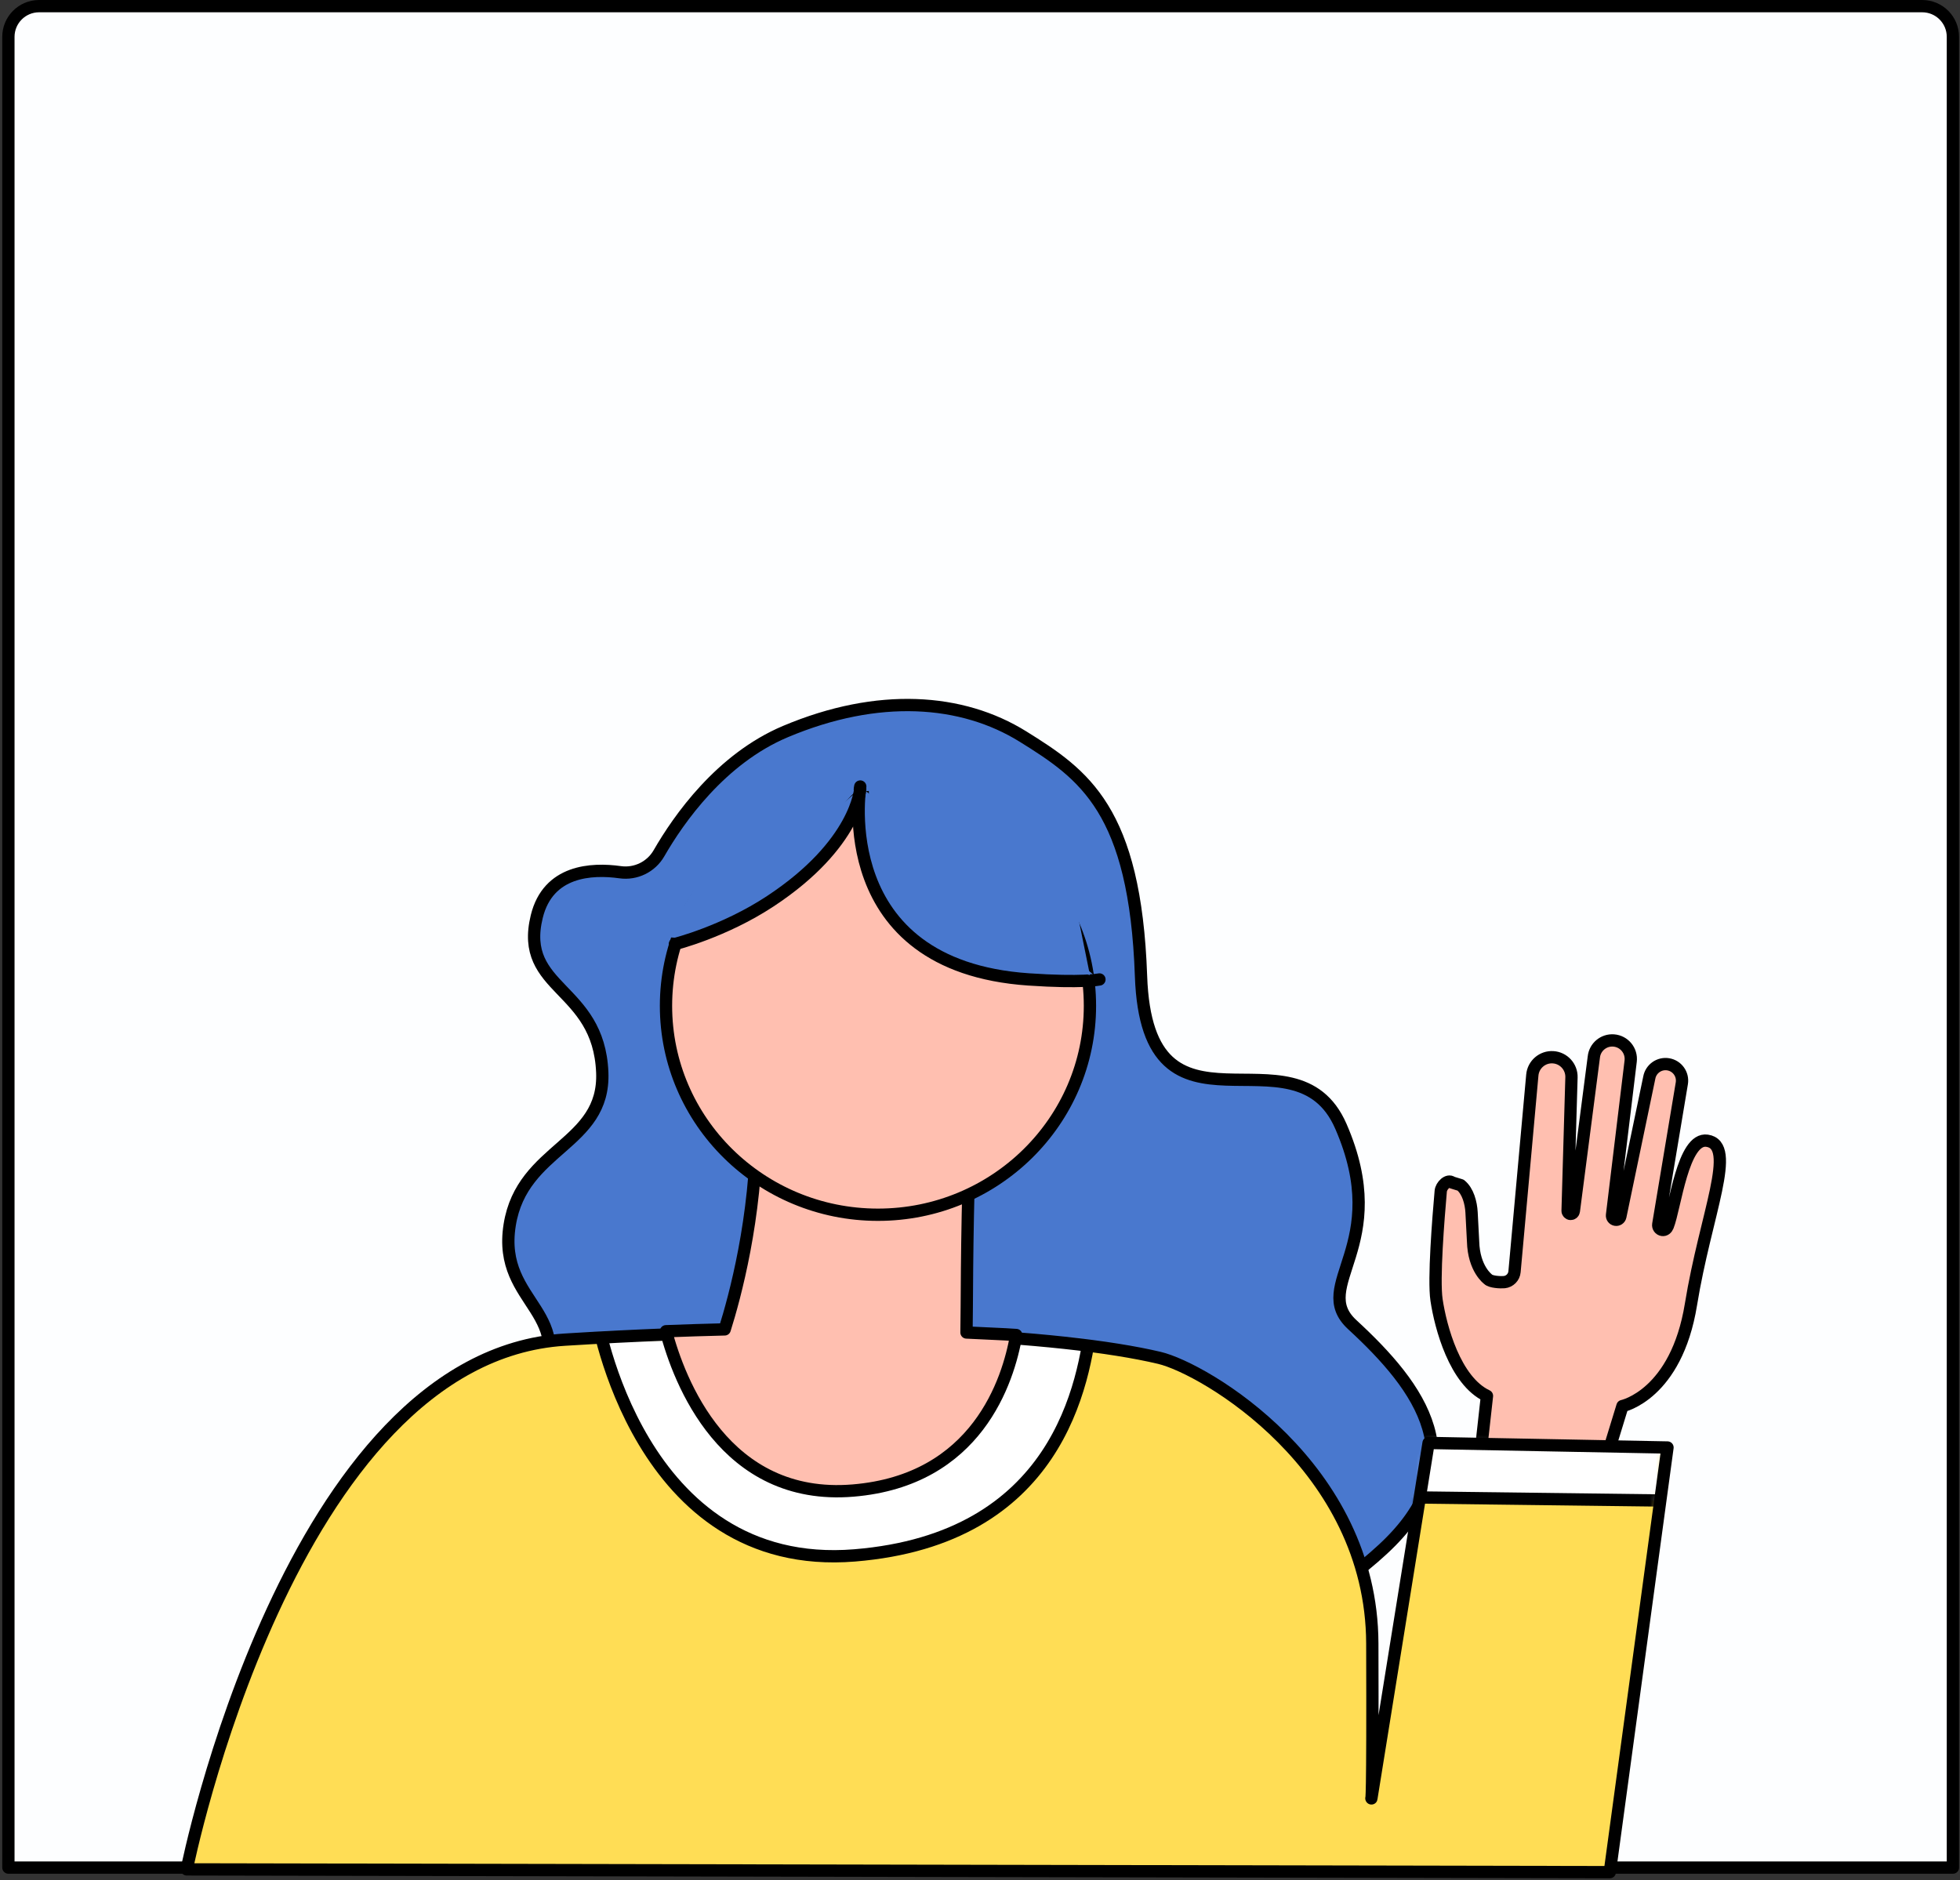
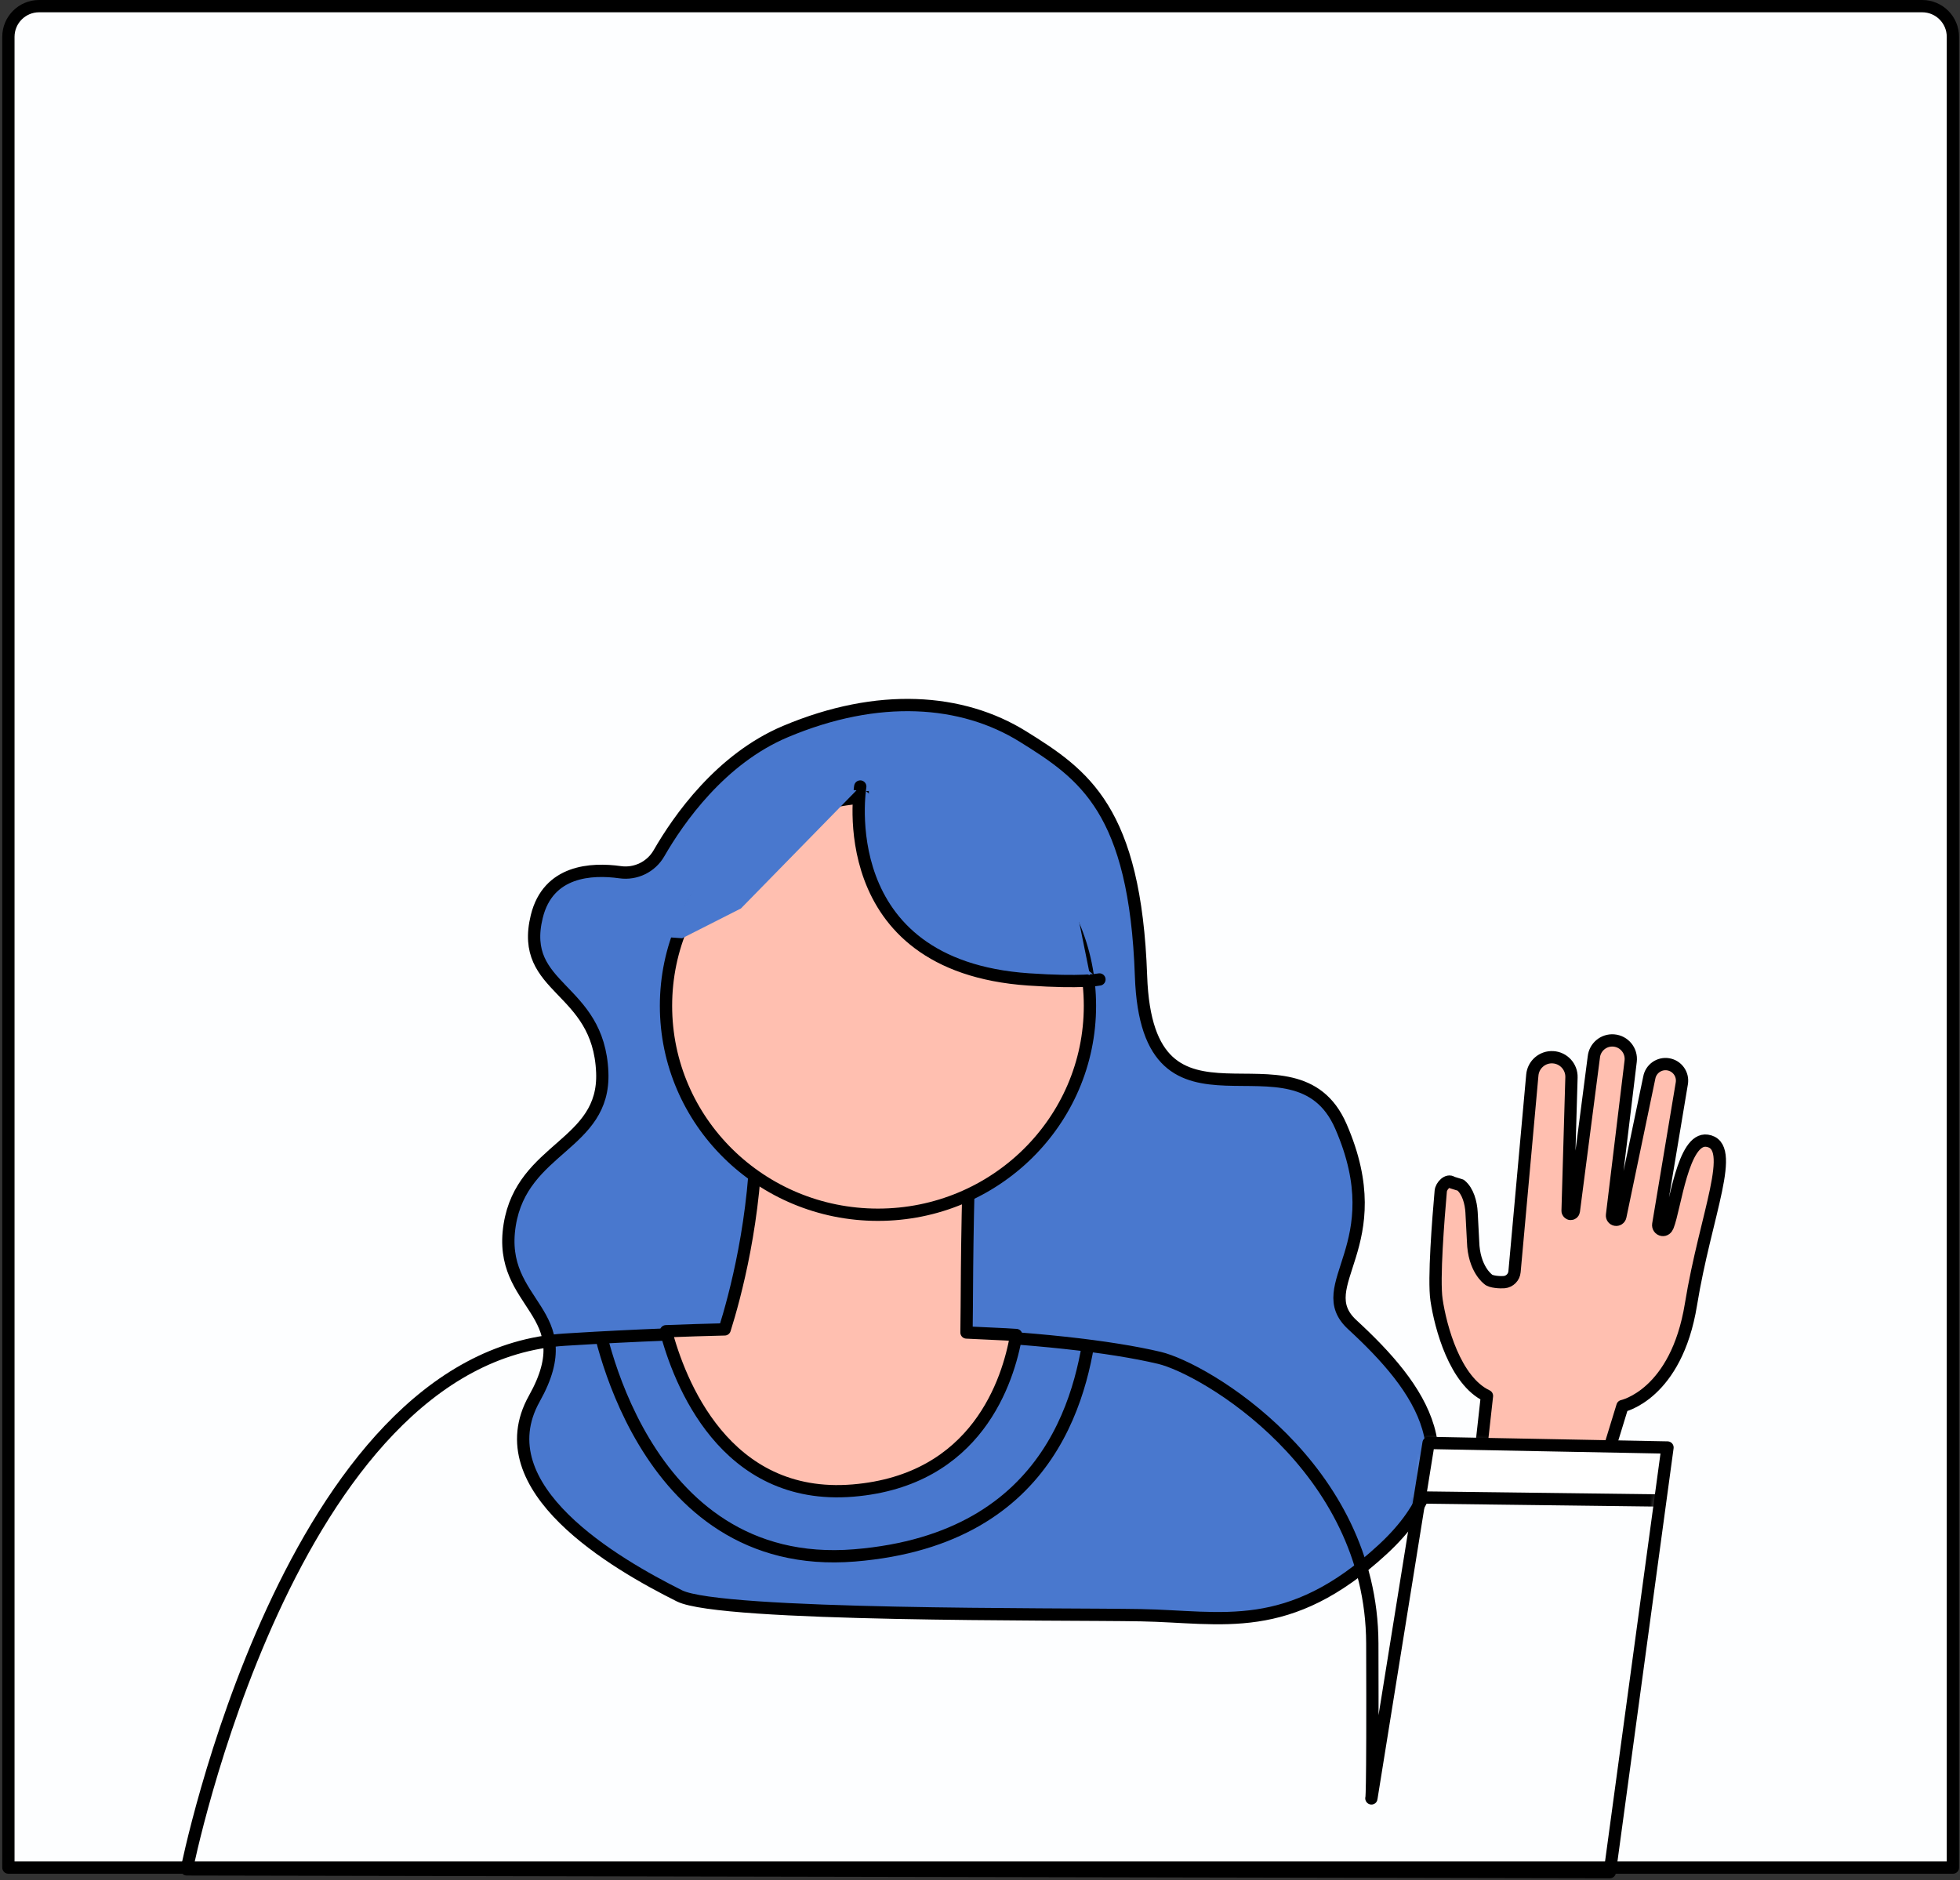
<svg xmlns="http://www.w3.org/2000/svg" width="319" height="306" viewBox="0 0 319 306" fill="none">
  <rect x="0" y="0" width="319" height="306" fill="#333333" stroke="none" />
  <path fill-rule="evenodd" clip-rule="evenodd" d="M317.845 303.963H1.366V5.995C1.366 3.236 3.603 1 6.362 1H312.85C315.608 1 317.845 3.236 317.845 5.995V303.963Z" fill="#FDFEFF" />
  <path fill-rule="evenodd" clip-rule="evenodd" d="M317.845 303.963H1.366V5.995C1.366 3.236 3.603 1 6.362 1H312.85C315.608 1 317.845 3.236 317.845 5.995V303.963Z" stroke="black" stroke-width="2" stroke-linecap="round" stroke-linejoin="round" />
  <path fill-rule="evenodd" clip-rule="evenodd" d="M100.929 141.96C103.468 142.316 105.972 141.099 107.25 138.877C110.449 133.319 117.307 123.508 127.824 119.071C142.938 112.695 156.585 113.716 166.504 119.885C176.422 126.052 184.763 131.782 185.707 158.861C186.738 188.403 210.714 166.066 218.233 183.312C226.735 202.815 213.082 209.144 220.091 215.603C231.093 225.742 240.391 238.013 225.04 252.182C209.69 266.352 198.906 263.124 185.682 262.888C172.457 262.652 117.321 263.107 110.585 259.739C100.195 254.544 78.791 242.215 86.97 227.622C94.999 213.296 80.83 212.666 82.956 199.363C84.975 186.723 98.51 186.416 98.021 174.532C97.441 160.485 84.422 161.178 87.362 149.173C89.203 141.655 96.274 141.307 100.929 141.96Z" fill="#4978CE" />
  <path fill-rule="evenodd" clip-rule="evenodd" d="M100.929 141.96C103.468 142.316 105.972 141.099 107.25 138.877C110.449 133.319 117.307 123.508 127.824 119.071C142.938 112.695 156.585 113.716 166.504 119.885C176.422 126.052 184.763 131.782 185.707 158.861C186.738 188.403 210.714 166.066 218.233 183.312C226.735 202.815 213.082 209.144 220.091 215.603C231.093 225.742 240.391 238.013 225.04 252.182C209.69 266.352 198.906 263.124 185.682 262.888C172.457 262.652 117.321 263.107 110.585 259.739C100.195 254.544 78.791 242.215 86.97 227.622C94.999 213.296 80.83 212.666 82.956 199.363C84.975 186.723 98.51 186.416 98.021 174.532C97.441 160.485 84.422 161.178 87.362 149.173C89.203 141.655 96.274 141.307 100.929 141.96Z" stroke="black" stroke-width="2" stroke-linecap="round" stroke-linejoin="round" />
  <path fill-rule="evenodd" clip-rule="evenodd" d="M236.332 192.461C235.647 191.91 234.567 192.99 234.489 193.866C234.093 198.34 233.304 208.224 233.803 211.573C234.464 216.012 236.804 224.743 242.011 227.193L240.806 238.035L261.113 238.464L264.063 228.847C264.063 228.847 272.822 227.009 275.212 212.308C277.601 197.607 282.807 186.397 277.845 185.662C273.895 185.077 272.639 196.565 271.439 199.57C271.283 199.961 270.959 200.249 270.544 200.182C270.112 200.113 269.818 199.705 269.891 199.273L273.725 176.319C273.97 174.85 272.975 173.461 271.505 173.223C270.06 172.987 268.692 173.952 268.429 175.393L263.721 197.987C263.644 198.354 263.288 198.592 262.92 198.522C262.564 198.455 262.32 198.123 262.364 197.764L265.399 172.714C265.606 171.008 264.346 169.474 262.632 169.344C261.006 169.221 259.577 170.412 259.405 172.033L256.148 197.134C256.113 197.4 255.878 197.594 255.611 197.577C255.337 197.559 255.126 197.328 255.134 197.054L255.765 175.355C255.815 173.632 254.489 172.18 252.768 172.075C251.044 171.969 249.548 173.253 249.393 174.974L246.496 206.986C246.415 207.879 245.714 208.588 244.823 208.678C244.227 208.737 242.594 208.65 242.195 208.204C242.195 208.204 239.867 206.55 239.751 202.046L239.504 197.332C239.423 195.791 238.925 193.857 237.724 192.89L236.332 192.461Z" fill="#FFBFB0" />
  <path fill-rule="evenodd" clip-rule="evenodd" d="M236.332 192.461C235.647 191.91 234.567 192.99 234.489 193.866C234.093 198.34 233.304 208.224 233.803 211.573C234.464 216.012 236.804 224.743 242.011 227.193L240.806 238.035L261.113 238.464L264.063 228.847C264.063 228.847 272.822 227.009 275.212 212.308C277.601 197.607 282.807 186.397 277.845 185.662C273.895 185.077 272.639 196.565 271.439 199.57C271.283 199.961 270.959 200.249 270.544 200.182C270.112 200.113 269.818 199.705 269.891 199.273L273.725 176.319C273.97 174.85 272.975 173.461 271.505 173.223C270.06 172.987 268.692 173.952 268.429 175.393L263.721 197.987C263.644 198.354 263.288 198.592 262.92 198.522C262.564 198.455 262.32 198.123 262.364 197.764L265.399 172.714C265.606 171.008 264.346 169.474 262.632 169.344C261.006 169.221 259.577 170.412 259.405 172.033L256.148 197.134C256.113 197.4 255.878 197.594 255.611 197.577C255.337 197.559 255.126 197.328 255.134 197.054L255.765 175.355C255.815 173.632 254.489 172.18 252.768 172.075C251.044 171.969 249.548 173.253 249.393 174.974L246.496 206.986C246.415 207.879 245.714 208.588 244.823 208.678C244.227 208.737 242.594 208.65 242.195 208.204C242.195 208.204 239.867 206.55 239.751 202.046L239.504 197.332C239.423 195.791 238.925 193.857 237.724 192.89L236.332 192.461Z" stroke="black" stroke-width="2" stroke-linecap="round" stroke-linejoin="round" />
-   <path fill-rule="evenodd" clip-rule="evenodd" d="M31.498 303.517C31.498 303.517 48.062 220.837 92.63 218.067C137.959 215.249 172.997 217.278 188.8 221.007C196.023 222.711 223.134 238.464 223.226 267.07C223.31 293.441 223.077 292.063 223.077 292.063L232.325 234.728L270.965 235.463L261.632 303.966L31.498 303.517Z" fill="#FFDD55" />
  <mask id="mask0" mask-type="alpha" maskUnits="userSpaceOnUse" x="31" y="216" width="240" height="88">
-     <path d="M92.63 218.066C48.061 220.837 31.498 303.517 31.498 303.517L261.632 303.966L270.964 235.463L232.324 234.728L223.114 291.827C223.177 290.894 223.288 286.564 223.225 267.07C223.133 238.465 196.022 222.711 188.8 221.007C178.13 218.49 158.701 216.747 133.251 216.747C121.003 216.747 107.357 217.151 92.63 218.066Z" fill="white" />
-   </mask>
+     </mask>
  <g mask="url(#mask0)">
    <path fill-rule="evenodd" clip-rule="evenodd" d="M97.071 213.96C97.071 213.96 103.759 256.043 139.103 253.153C172.002 250.463 176.54 225.478 177.734 214.056C178.928 202.634 114.345 209.917 97.071 213.96Z" fill="white" />
  </g>
  <mask id="mask1" mask-type="alpha" maskUnits="userSpaceOnUse" x="31" y="216" width="240" height="88">
    <path d="M92.63 218.066C48.061 220.837 31.498 303.517 31.498 303.517L261.632 303.966L270.964 235.463L232.324 234.728L223.114 291.827C223.177 290.894 223.288 286.564 223.225 267.07C223.133 238.465 196.022 222.711 188.8 221.007C178.13 218.49 158.701 216.747 133.251 216.747C121.003 216.747 107.357 217.151 92.63 218.066Z" fill="white" />
  </mask>
  <g mask="url(#mask1)">
    <path fill-rule="evenodd" clip-rule="evenodd" d="M97.071 213.96C97.071 213.96 103.759 256.043 139.103 253.153C172.002 250.463 176.54 225.478 177.734 214.056C178.928 202.634 114.345 209.917 97.071 213.96Z" stroke="black" stroke-width="2" stroke-linejoin="round" />
  </g>
  <mask id="mask2" mask-type="alpha" maskUnits="userSpaceOnUse" x="31" y="216" width="240" height="88">
    <path d="M92.63 218.066C48.061 220.837 31.498 303.517 31.498 303.517L261.632 303.966L270.964 235.463L232.324 234.728L223.114 291.827C223.177 290.894 223.288 286.564 223.225 267.07C223.133 238.465 196.022 222.711 188.8 221.007C178.13 218.49 158.701 216.747 133.251 216.747C121.003 216.747 107.357 217.151 92.63 218.066Z" fill="white" />
  </mask>
  <g mask="url(#mask2)">
    <path fill-rule="evenodd" clip-rule="evenodd" d="M226.442 231.05L278.263 231.785L275.711 244.285L224.237 243.642L226.442 231.05Z" fill="white" />
  </g>
  <mask id="mask3" mask-type="alpha" maskUnits="userSpaceOnUse" x="31" y="216" width="240" height="88">
    <path d="M92.63 218.066C48.061 220.837 31.498 303.517 31.498 303.517L261.632 303.966L270.964 235.463L232.324 234.728L223.114 291.827C223.177 290.894 223.288 286.564 223.225 267.07C223.133 238.465 196.022 222.711 188.8 221.007C178.13 218.49 158.701 216.747 133.251 216.747C121.003 216.747 107.357 217.151 92.63 218.066Z" fill="white" />
  </mask>
  <g mask="url(#mask3)">
    <path fill-rule="evenodd" clip-rule="evenodd" d="M226.442 231.05L278.263 231.785L275.711 244.285L224.237 243.642L226.442 231.05Z" stroke="black" stroke-width="2" stroke-linejoin="round" />
  </g>
  <path fill-rule="evenodd" clip-rule="evenodd" d="M30.394 304.256C30.394 304.256 47.064 220.834 91.918 218.039C137.537 215.196 172.799 217.244 188.704 221.006C195.972 222.725 223.257 238.62 223.35 267.482C223.435 294.09 223.2 292.698 223.2 292.698L232.507 234.85L271.394 235.592L262.002 304.708L30.394 304.256Z" stroke="black" stroke-width="2" stroke-linecap="round" stroke-linejoin="round" />
  <path fill-rule="evenodd" clip-rule="evenodd" d="M157.303 216.875C157.395 212.797 157.279 203.174 157.812 186.425C158.015 180.048 123.124 165.467 123.124 183.162C123.124 198.227 119.581 211.19 117.948 216.368C114.829 216.445 111.649 216.542 108.394 216.668C110.508 224.669 117.862 244.337 138.827 242.6C159.009 240.928 164.113 224.702 165.394 217.282C163.513 217.139 159.326 216.992 157.303 216.875Z" fill="#FFBFB0" />
  <path fill-rule="evenodd" clip-rule="evenodd" d="M157.303 216.875C157.395 212.797 157.279 203.174 157.812 186.425C158.015 180.048 123.124 165.467 123.124 183.162C123.124 198.227 119.581 211.19 117.948 216.368C114.829 216.445 111.649 216.542 108.394 216.668C110.508 224.669 117.862 244.337 138.827 242.6C159.009 240.928 164.113 224.702 165.394 217.282C163.513 217.139 159.326 216.992 157.303 216.875Z" stroke="black" stroke-width="2" stroke-linecap="round" stroke-linejoin="round" />
  <path fill-rule="evenodd" clip-rule="evenodd" d="M177.394 163.708C177.394 182.485 161.948 197.708 142.894 197.708C123.84 197.708 108.394 182.485 108.394 163.708C108.394 144.931 123.84 129.708 142.894 129.708C161.948 129.708 177.394 144.931 177.394 163.708Z" fill="#FFBFB0" />
  <path fill-rule="evenodd" clip-rule="evenodd" d="M177.394 163.708C177.394 182.485 161.948 197.708 142.894 197.708C123.84 197.708 108.394 182.485 108.394 163.708C108.394 144.931 123.84 129.708 142.894 129.708C161.948 129.708 177.394 144.931 177.394 163.708Z" stroke="black" stroke-width="2" stroke-linecap="round" stroke-linejoin="round" />
  <path fill-rule="evenodd" clip-rule="evenodd" d="M140.012 128.013C140.012 128.013 135.149 157.194 167.407 159.408C176.111 160.005 178.939 159.416 178.939 159.416" fill="#4978CE" />
  <path d="M140.012 128.013C140.012 128.013 135.149 157.194 167.407 159.408C176.111 160.005 178.939 159.416 178.939 159.416" stroke="black" stroke-width="2" stroke-linecap="round" stroke-linejoin="round" />
  <path fill-rule="evenodd" clip-rule="evenodd" d="M141.429 126.708L172.082 132.511L177.394 158.708L164.297 154.983C164.297 154.983 144.12 140.429 142.599 136.292C141.079 132.156 141.429 126.708 141.429 126.708Z" fill="#4978CE" />
  <path fill-rule="evenodd" clip-rule="evenodd" d="M108.394 152.518L111.024 152.708L120.589 147.859L139.394 128.638L123.328 126.708L108.394 152.518Z" fill="#4978CE" />
-   <path fill-rule="evenodd" clip-rule="evenodd" d="M140.005 128.397C140.005 128.397 139.455 137.402 125.371 146.682C117.835 151.649 109.843 153.648 109.843 153.648" fill="#4978CE" />
-   <path d="M140.005 128.397C140.005 128.397 139.455 137.402 125.371 146.682C117.835 151.649 109.843 153.648 109.843 153.648" stroke="black" stroke-width="2" stroke-linecap="round" stroke-linejoin="round" />
</svg>